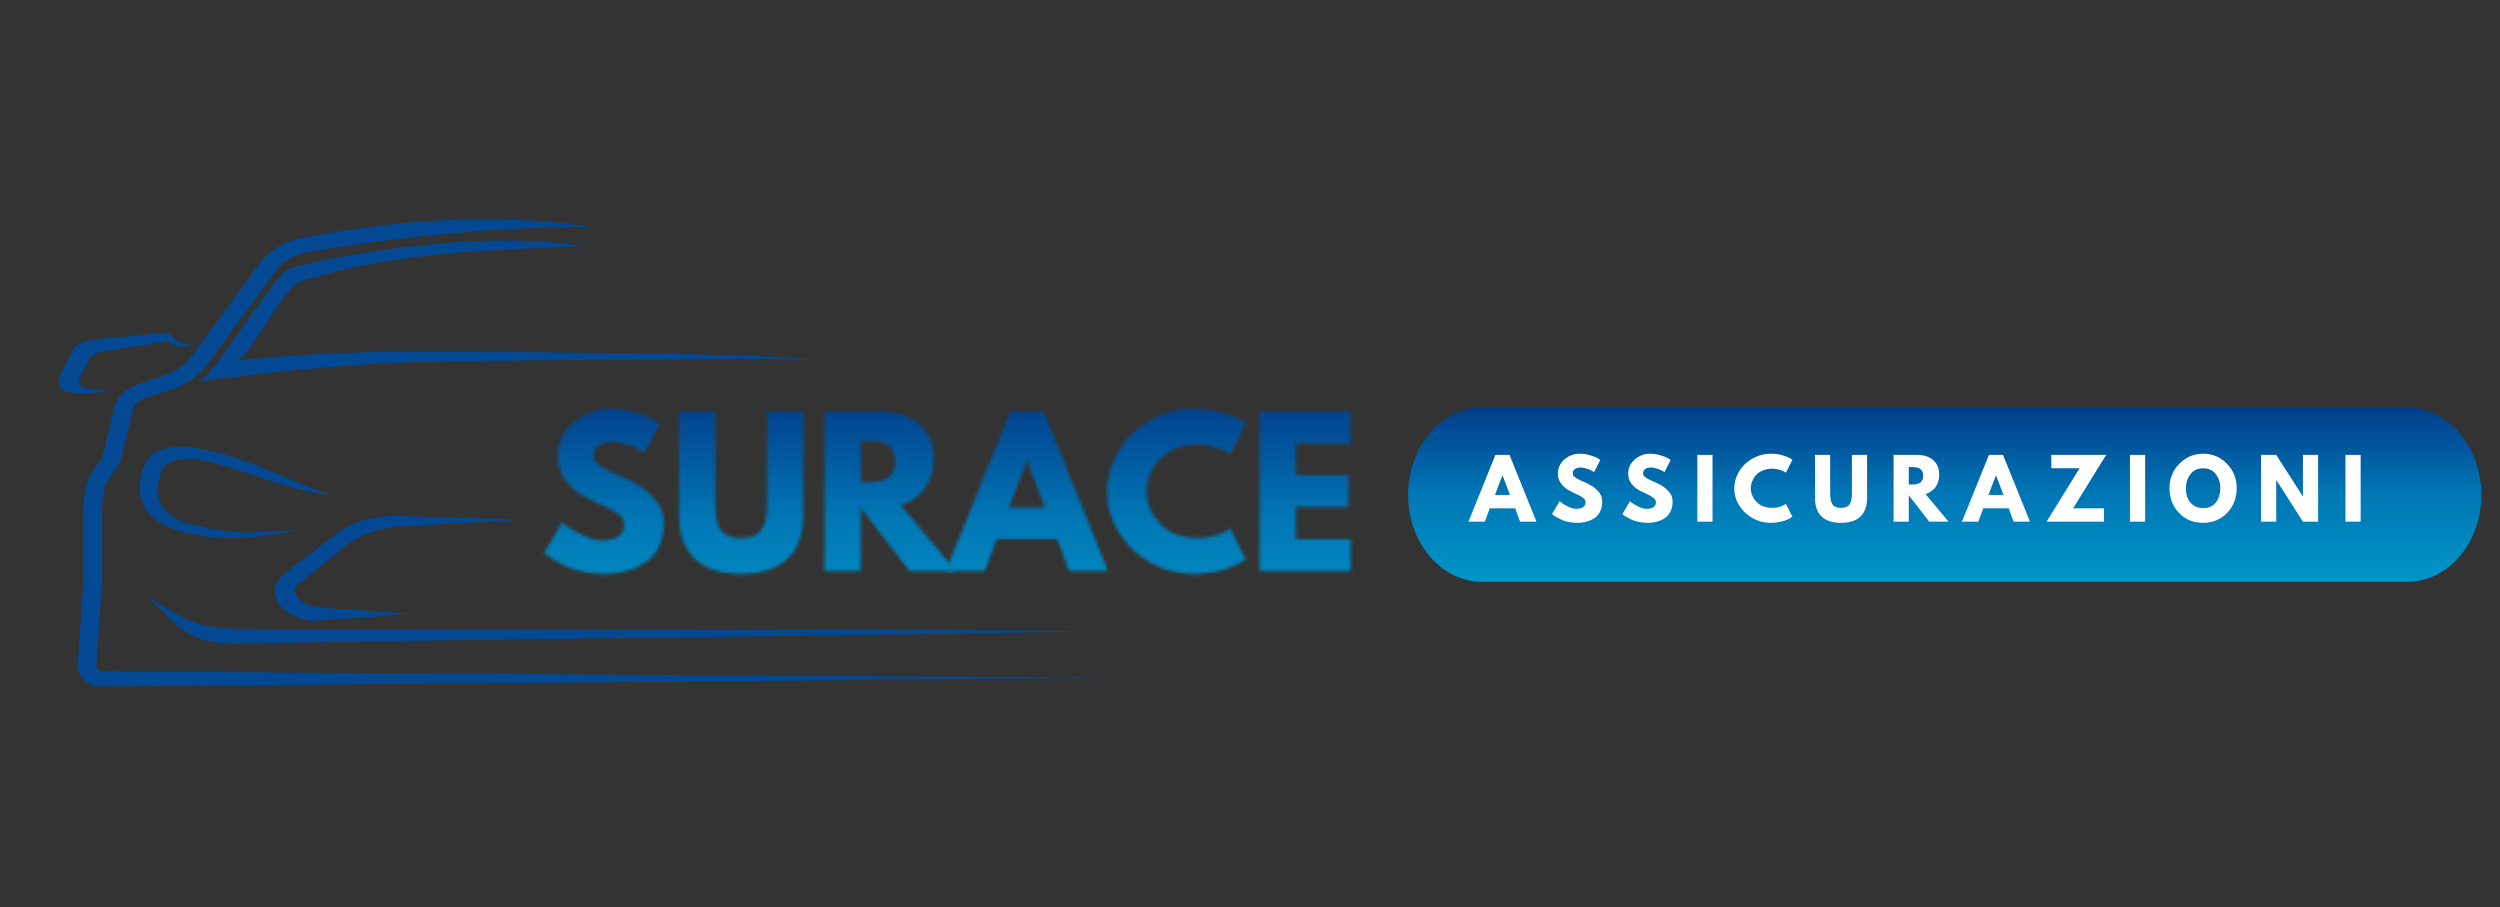
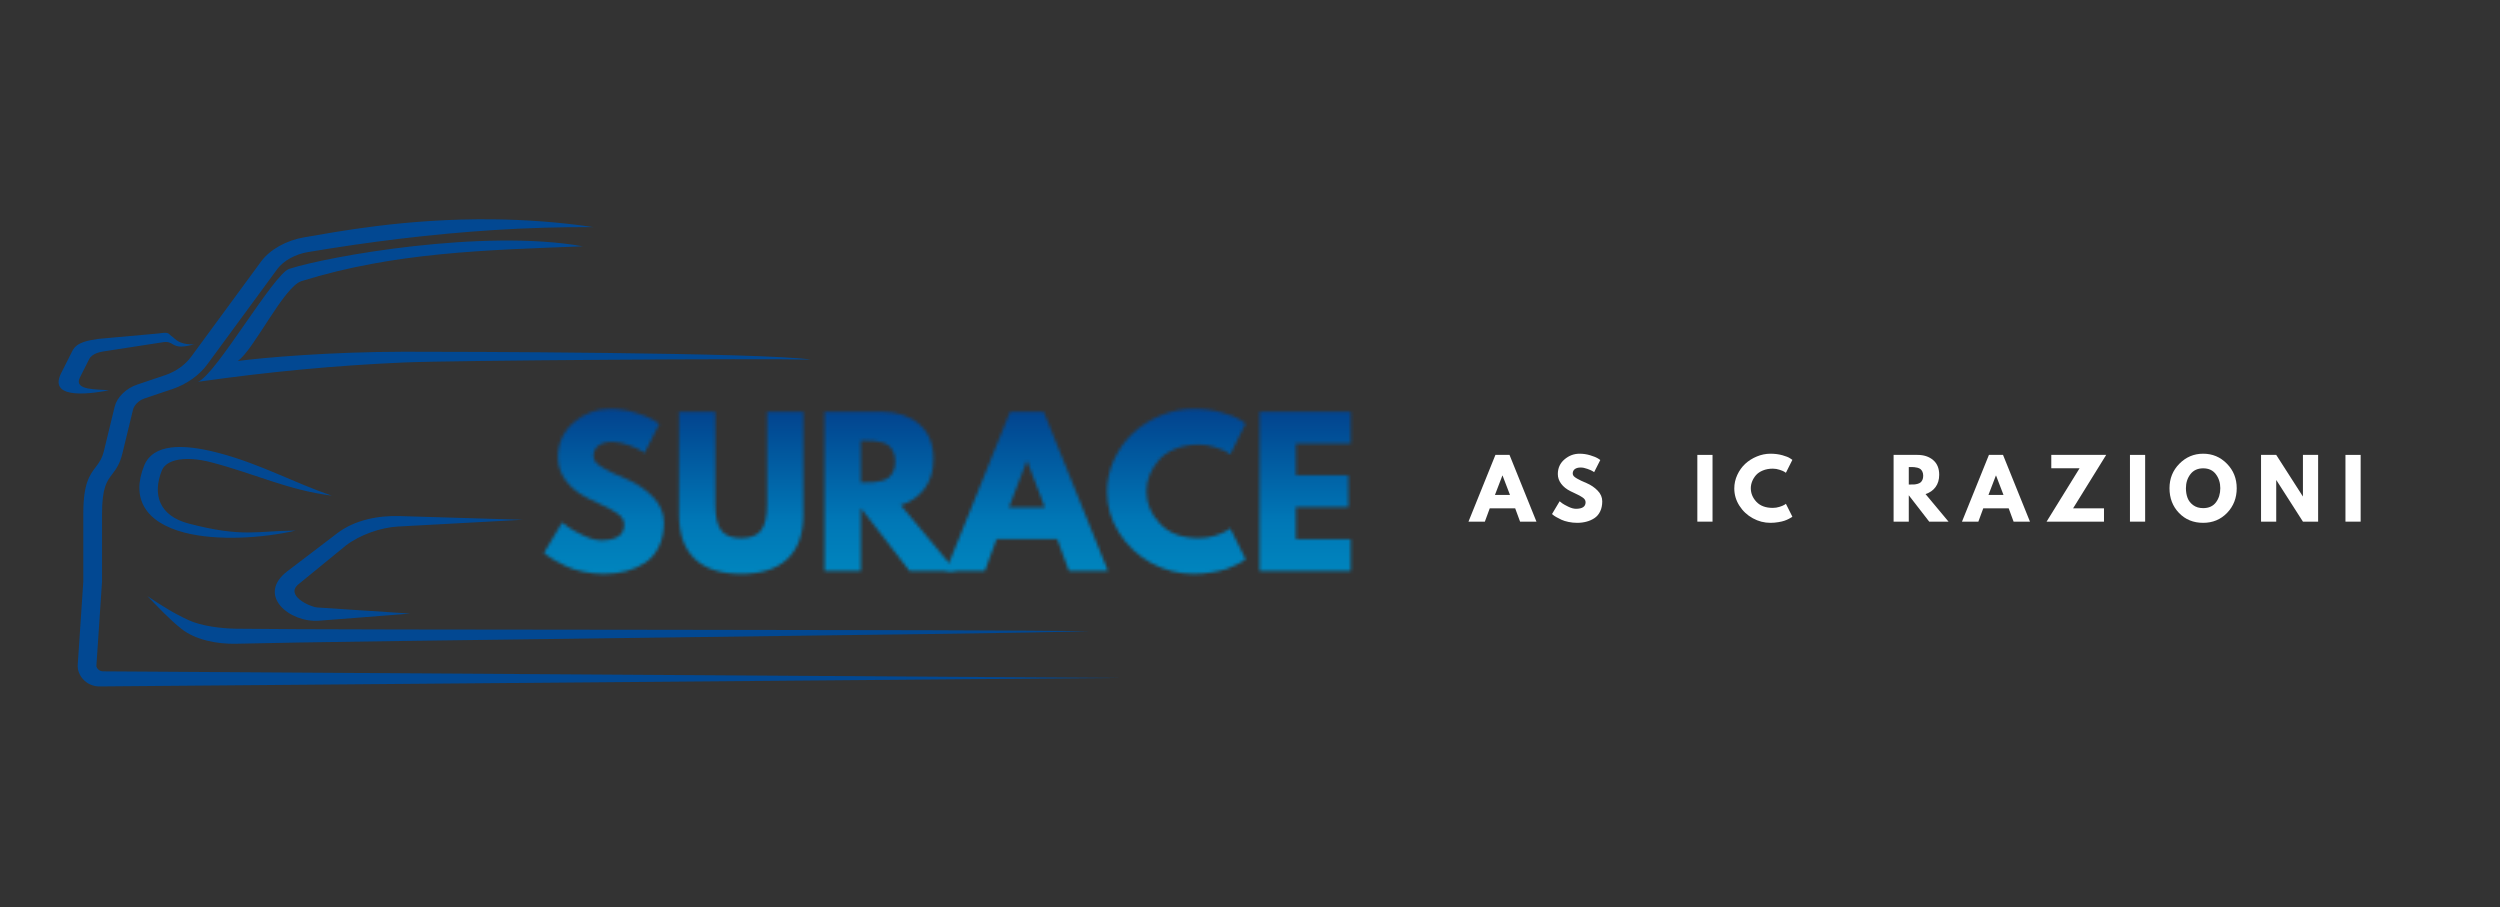
<svg xmlns="http://www.w3.org/2000/svg" width="1094" zoomAndPan="magnify" viewBox="0 0 820.5 297.75" height="397" preserveAspectRatio="xMidYMid meet" version="1.0">
  <rect x="0" y="0" width="820.5" height="297.75" fill="#333333" stroke="none" />
  <defs>
    <filter x="0%" y="0%" width="100%" height="100%" id="9531359f77">
      <feColorMatrix values="0 0 0 0 1 0 0 0 0 1 0 0 0 0 1 0 0 0 1 0" color-interpolation-filters="sRGB" />
    </filter>
    <g />
    <clipPath id="e89b1276ac">
      <path d="M 49 0 L 613 0 L 613 297.5 L 49 297.5 Z M 49 0 " clip-rule="nonzero" />
    </clipPath>
    <clipPath id="d15d048fe4">
      <path d="M 0.926 0.336 L 563.18 0.336 L 563.18 297.5 L 0.926 297.5 Z M 0.926 0.336 " clip-rule="nonzero" />
    </clipPath>
    <clipPath id="d7ae58ea7e">
      <path d="M 0.926 0.336 L 563.18 0.336 L 563.18 297.5 L 0.926 297.5 Z M 0.926 0.336 " clip-rule="nonzero" />
    </clipPath>
    <clipPath id="7a0c693231">
      <path d="M 0.93 4.539 L 557.922 4.539 L 557.922 297.5 L 0.93 297.5 Z M 0.93 4.539 " clip-rule="nonzero" />
    </clipPath>
    <linearGradient x1="144.57" gradientTransform="matrix(1.05, 0, 0, 1.05, 127.603, 127.01)" y1="-116.623" x2="144.57" gradientUnits="userSpaceOnUse" y2="162.351" id="13f3c4c96d">
      <stop stop-opacity="1" stop-color="rgb(0.78%, 24.309%, 54.12%)" offset="0" />
      <stop stop-opacity="1" stop-color="rgb(0.78%, 24.309%, 54.12%)" offset="0.25" />
      <stop stop-opacity="1" stop-color="rgb(0.78%, 24.309%, 54.12%)" offset="0.375" />
      <stop stop-opacity="1" stop-color="rgb(0.78%, 24.309%, 54.12%)" offset="0.406" />
      <stop stop-opacity="1" stop-color="rgb(0.78%, 24.309%, 54.12%)" offset="0.422" />
      <stop stop-opacity="1" stop-color="rgb(0.78%, 24.309%, 54.12%)" offset="0.43" />
      <stop stop-opacity="1" stop-color="rgb(0.764%, 24.734%, 54.448%)" offset="0.434" />
      <stop stop-opacity="1" stop-color="rgb(0.749%, 25.16%, 54.776%)" offset="0.438" />
      <stop stop-opacity="1" stop-color="rgb(0.726%, 25.81%, 55.276%)" offset="0.441" />
      <stop stop-opacity="1" stop-color="rgb(0.705%, 26.46%, 55.779%)" offset="0.445" />
      <stop stop-opacity="1" stop-color="rgb(0.682%, 27.11%, 56.279%)" offset="0.449" />
      <stop stop-opacity="1" stop-color="rgb(0.659%, 27.76%, 56.781%)" offset="0.453" />
      <stop stop-opacity="1" stop-color="rgb(0.636%, 28.409%, 57.281%)" offset="0.457" />
      <stop stop-opacity="1" stop-color="rgb(0.613%, 29.059%, 57.784%)" offset="0.461" />
      <stop stop-opacity="1" stop-color="rgb(0.591%, 29.709%, 58.284%)" offset="0.465" />
      <stop stop-opacity="1" stop-color="rgb(0.568%, 30.359%, 58.786%)" offset="0.469" />
      <stop stop-opacity="1" stop-color="rgb(0.545%, 31.009%, 59.286%)" offset="0.473" />
      <stop stop-opacity="1" stop-color="rgb(0.523%, 31.659%, 59.789%)" offset="0.477" />
      <stop stop-opacity="1" stop-color="rgb(0.5%, 32.307%, 60.289%)" offset="0.48" />
      <stop stop-opacity="1" stop-color="rgb(0.478%, 32.957%, 60.791%)" offset="0.484" />
      <stop stop-opacity="1" stop-color="rgb(0.455%, 33.607%, 61.292%)" offset="0.488" />
      <stop stop-opacity="1" stop-color="rgb(0.432%, 34.258%, 61.794%)" offset="0.492" />
      <stop stop-opacity="1" stop-color="rgb(0.409%, 34.908%, 62.294%)" offset="0.496" />
      <stop stop-opacity="1" stop-color="rgb(0.388%, 35.558%, 62.796%)" offset="0.5" />
      <stop stop-opacity="1" stop-color="rgb(0.365%, 36.208%, 63.298%)" offset="0.504" />
      <stop stop-opacity="1" stop-color="rgb(0.342%, 36.858%, 63.8%)" offset="0.508" />
      <stop stop-opacity="1" stop-color="rgb(0.319%, 37.506%, 64.301%)" offset="0.512" />
      <stop stop-opacity="1" stop-color="rgb(0.296%, 38.156%, 64.803%)" offset="0.516" />
      <stop stop-opacity="1" stop-color="rgb(0.273%, 38.806%, 65.303%)" offset="0.52" />
      <stop stop-opacity="1" stop-color="rgb(0.25%, 39.456%, 65.805%)" offset="0.523" />
      <stop stop-opacity="1" stop-color="rgb(0.227%, 40.106%, 66.306%)" offset="0.527" />
      <stop stop-opacity="1" stop-color="rgb(0.206%, 40.756%, 66.808%)" offset="0.531" />
      <stop stop-opacity="1" stop-color="rgb(0.183%, 41.405%, 67.308%)" offset="0.535" />
      <stop stop-opacity="1" stop-color="rgb(0.16%, 42.055%, 67.81%)" offset="0.539" />
      <stop stop-opacity="1" stop-color="rgb(0.137%, 42.705%, 68.311%)" offset="0.543" />
      <stop stop-opacity="1" stop-color="rgb(0.114%, 43.355%, 68.813%)" offset="0.547" />
      <stop stop-opacity="1" stop-color="rgb(0.092%, 44.005%, 69.313%)" offset="0.551" />
      <stop stop-opacity="1" stop-color="rgb(0.07%, 44.655%, 69.815%)" offset="0.555" />
      <stop stop-opacity="1" stop-color="rgb(0.047%, 45.303%, 70.316%)" offset="0.559" />
      <stop stop-opacity="1" stop-color="rgb(0.024%, 45.953%, 70.818%)" offset="0.562" />
      <stop stop-opacity="1" stop-color="rgb(0.012%, 46.469%, 71.181%)" offset="0.566" />
      <stop stop-opacity="1" stop-color="rgb(0%, 46.986%, 71.544%)" offset="0.57" />
      <stop stop-opacity="1" stop-color="rgb(0%, 47.339%, 71.738%)" offset="0.574" />
      <stop stop-opacity="1" stop-color="rgb(0%, 47.693%, 71.931%)" offset="0.578" />
      <stop stop-opacity="1" stop-color="rgb(0%, 48.045%, 72.125%)" offset="0.582" />
      <stop stop-opacity="1" stop-color="rgb(0%, 48.399%, 72.319%)" offset="0.586" />
      <stop stop-opacity="1" stop-color="rgb(0%, 48.752%, 72.513%)" offset="0.59" />
      <stop stop-opacity="1" stop-color="rgb(0%, 49.106%, 72.707%)" offset="0.594" />
      <stop stop-opacity="1" stop-color="rgb(0%, 49.458%, 72.9%)" offset="0.598" />
      <stop stop-opacity="1" stop-color="rgb(0%, 49.811%, 73.094%)" offset="0.602" />
      <stop stop-opacity="1" stop-color="rgb(0%, 50.163%, 73.288%)" offset="0.605" />
      <stop stop-opacity="1" stop-color="rgb(0%, 50.517%, 73.482%)" offset="0.609" />
      <stop stop-opacity="1" stop-color="rgb(0%, 50.87%, 73.676%)" offset="0.613" />
      <stop stop-opacity="1" stop-color="rgb(0%, 51.224%, 73.869%)" offset="0.617" />
      <stop stop-opacity="1" stop-color="rgb(0%, 51.576%, 74.063%)" offset="0.621" />
      <stop stop-opacity="1" stop-color="rgb(0%, 51.93%, 74.257%)" offset="0.625" />
      <stop stop-opacity="1" stop-color="rgb(0%, 52.283%, 74.451%)" offset="0.629" />
      <stop stop-opacity="1" stop-color="rgb(0%, 52.635%, 74.644%)" offset="0.633" />
      <stop stop-opacity="1" stop-color="rgb(0%, 52.988%, 74.838%)" offset="0.637" />
      <stop stop-opacity="1" stop-color="rgb(0%, 53.342%, 75.032%)" offset="0.641" />
      <stop stop-opacity="1" stop-color="rgb(0%, 53.694%, 75.226%)" offset="0.645" />
      <stop stop-opacity="1" stop-color="rgb(0%, 54.048%, 75.42%)" offset="0.648" />
      <stop stop-opacity="1" stop-color="rgb(0%, 54.401%, 75.613%)" offset="0.652" />
      <stop stop-opacity="1" stop-color="rgb(0%, 54.755%, 75.807%)" offset="0.656" />
      <stop stop-opacity="1" stop-color="rgb(0%, 55.107%, 76.001%)" offset="0.66" />
      <stop stop-opacity="1" stop-color="rgb(0%, 55.461%, 76.195%)" offset="0.664" />
      <stop stop-opacity="1" stop-color="rgb(0%, 55.814%, 76.389%)" offset="0.668" />
      <stop stop-opacity="1" stop-color="rgb(0%, 56.166%, 76.582%)" offset="0.672" />
      <stop stop-opacity="1" stop-color="rgb(0%, 56.519%, 76.776%)" offset="0.676" />
      <stop stop-opacity="1" stop-color="rgb(0%, 56.873%, 76.971%)" offset="0.68" />
      <stop stop-opacity="1" stop-color="rgb(0%, 57.225%, 77.165%)" offset="0.684" />
      <stop stop-opacity="1" stop-color="rgb(0%, 57.579%, 77.359%)" offset="0.688" />
      <stop stop-opacity="1" stop-color="rgb(0%, 57.932%, 77.553%)" offset="0.691" />
      <stop stop-opacity="1" stop-color="rgb(0%, 58.286%, 77.747%)" offset="0.695" />
      <stop stop-opacity="1" stop-color="rgb(0%, 58.553%, 77.893%)" offset="0.699" />
      <stop stop-opacity="1" stop-color="rgb(0%, 58.82%, 78.04%)" offset="0.703" />
      <stop stop-opacity="1" stop-color="rgb(0%, 58.82%, 78.04%)" offset="0.719" />
      <stop stop-opacity="1" stop-color="rgb(0%, 58.82%, 78.04%)" offset="0.75" />
      <stop stop-opacity="1" stop-color="rgb(0%, 58.82%, 78.04%)" offset="1" />
    </linearGradient>
    <clipPath id="3db10a9513">
      <rect x="0" width="564" y="0" height="298" />
    </clipPath>
    <clipPath id="cb14ef241f">
      <path d="M 0.926 0.336 L 563.18 0.336 L 563.18 297.5 L 0.926 297.5 Z M 0.926 0.336 " clip-rule="nonzero" />
    </clipPath>
    <clipPath id="2554a7331d">
      <rect x="0" width="564" y="0" height="298" />
    </clipPath>
    <clipPath id="47f78e5294">
      <rect x="0" width="564" y="0" height="298" />
    </clipPath>
    <mask id="3be6622ec7">
      <g filter="url(#9531359f77)">
        <g transform="matrix(1, 0, 0, 1, -0, 0)">
          <g clip-path="url(#47f78e5294)">
            <g clip-path="url(#cb14ef241f)">
              <g transform="matrix(1, 0, 0, 1, -0, 0)">
                <g clip-path="url(#2554a7331d)">
                  <g fill="#000000" fill-opacity="1">
                    <g transform="translate(128.089, 187.406)">
                      <g>
                        <path d="M 23.062 -53.234 C 25.895 -53.234 28.66 -52.82 31.359 -52 C 34.066 -51.176 36.078 -50.363 37.391 -49.562 L 39.297 -48.297 L 34.469 -38.781 C 34.094 -39.039 33.566 -39.367 32.891 -39.766 C 32.211 -40.172 30.941 -40.707 29.078 -41.375 C 27.223 -42.051 25.492 -42.391 23.891 -42.391 C 21.898 -42.391 20.367 -41.969 19.297 -41.125 C 18.223 -40.281 17.688 -39.141 17.688 -37.703 C 17.688 -36.984 17.938 -36.316 18.438 -35.703 C 18.945 -35.098 19.812 -34.445 21.031 -33.75 C 22.258 -33.051 23.336 -32.488 24.266 -32.062 C 25.203 -31.645 26.641 -31.016 28.578 -30.172 C 31.961 -28.734 34.848 -26.773 37.234 -24.297 C 39.617 -21.828 40.812 -19.031 40.812 -15.906 C 40.812 -12.906 40.27 -10.285 39.188 -8.047 C 38.113 -5.805 36.633 -4.051 34.75 -2.781 C 32.875 -1.52 30.797 -0.582 28.516 0.031 C 26.234 0.645 23.766 0.953 21.109 0.953 C 18.828 0.953 16.586 0.719 14.391 0.25 C 12.191 -0.207 10.352 -0.785 8.875 -1.484 C 7.395 -2.18 6.062 -2.867 4.875 -3.547 C 3.695 -4.223 2.832 -4.797 2.281 -5.266 L 1.453 -5.953 L 7.422 -15.969 C 7.922 -15.551 8.613 -15.016 9.5 -14.359 C 10.395 -13.703 11.973 -12.82 14.234 -11.719 C 16.492 -10.625 18.488 -10.078 20.219 -10.078 C 25.25 -10.078 27.766 -11.785 27.766 -15.203 C 27.766 -15.922 27.582 -16.586 27.219 -17.203 C 26.863 -17.816 26.227 -18.43 25.312 -19.047 C 24.406 -19.66 23.602 -20.145 22.906 -20.5 C 22.207 -20.863 21.066 -21.414 19.484 -22.156 C 17.898 -22.895 16.727 -23.453 15.969 -23.828 C 12.801 -25.391 10.348 -27.344 8.609 -29.688 C 6.879 -32.031 6.016 -34.555 6.016 -37.266 C 6.016 -41.953 7.75 -45.785 11.219 -48.766 C 14.688 -51.742 18.633 -53.234 23.062 -53.234 Z M 23.062 -53.234 " />
                      </g>
                    </g>
                  </g>
                  <g fill="#000000" fill-opacity="1">
                    <g transform="translate(170.673, 187.406)">
                      <g>
                        <path d="M 43.984 -52.281 L 43.984 -18.562 C 43.984 -12.145 42.25 -7.285 38.781 -3.984 C 35.32 -0.691 30.254 0.953 23.578 0.953 C 16.898 0.953 11.828 -0.691 8.359 -3.984 C 4.898 -7.285 3.172 -12.145 3.172 -18.562 L 3.172 -52.281 L 15.078 -52.281 L 15.078 -22.047 C 15.078 -17.828 15.742 -14.895 17.078 -13.25 C 18.41 -11.602 20.578 -10.781 23.578 -10.781 C 26.578 -10.781 28.738 -11.602 30.062 -13.25 C 31.395 -14.895 32.062 -17.828 32.062 -22.047 L 32.062 -52.281 Z M 43.984 -52.281 " />
                      </g>
                    </g>
                  </g>
                  <g fill="#000000" fill-opacity="1">
                    <g transform="translate(217.819, 187.406)">
                      <g>
                        <path d="M 3.797 -52.281 L 22.5 -52.281 C 27.531 -52.281 31.629 -50.938 34.797 -48.25 C 37.961 -45.57 39.547 -41.738 39.547 -36.75 C 39.547 -32.906 38.582 -29.68 36.656 -27.078 C 34.738 -24.484 32.129 -22.66 28.828 -21.609 L 46.828 0 L 31.688 0 L 15.719 -20.656 L 15.719 0 L 3.797 0 Z M 15.719 -29.094 L 17.109 -29.094 C 18.211 -29.094 19.145 -29.113 19.906 -29.156 C 20.664 -29.195 21.531 -29.344 22.5 -29.594 C 23.469 -29.844 24.25 -30.203 24.844 -30.672 C 25.438 -31.141 25.941 -31.816 26.359 -32.703 C 26.785 -33.586 27 -34.66 27 -35.922 C 27 -37.191 26.785 -38.27 26.359 -39.156 C 25.941 -40.051 25.438 -40.727 24.844 -41.188 C 24.25 -41.656 23.469 -42.016 22.5 -42.266 C 21.531 -42.523 20.664 -42.676 19.906 -42.719 C 19.145 -42.758 18.211 -42.781 17.109 -42.781 L 15.719 -42.781 Z M 15.719 -29.094 " />
                      </g>
                    </g>
                  </g>
                  <g fill="#000000" fill-opacity="1">
                    <g transform="translate(263.191, 187.406)">
                      <g>
                        <path d="M 30.359 -52.281 L 51.453 0 L 38.656 0 L 34.797 -10.453 L 14.891 -10.453 L 11.031 0 L -1.781 0 L 19.328 -52.281 Z M 30.734 -20.906 L 24.906 -36.125 L 24.781 -36.125 L 18.953 -20.906 Z M 30.734 -20.906 " />
                      </g>
                    </g>
                  </g>
                  <g fill="#000000" fill-opacity="1">
                    <g transform="translate(312.872, 187.406)">
                      <g>
                        <path d="M 31.625 -10.781 C 33.438 -10.781 35.195 -11.051 36.906 -11.594 C 38.625 -12.145 39.883 -12.676 40.688 -13.188 L 41.891 -14 L 46.953 -3.859 C 46.785 -3.734 46.551 -3.566 46.25 -3.359 C 45.957 -3.148 45.273 -2.758 44.203 -2.188 C 43.129 -1.613 41.977 -1.113 40.75 -0.688 C 39.52 -0.27 37.91 0.102 35.922 0.438 C 33.941 0.781 31.895 0.953 29.781 0.953 C 24.926 0.953 20.32 -0.238 15.969 -2.625 C 11.613 -5.008 8.102 -8.297 5.438 -12.484 C 2.781 -16.672 1.453 -21.191 1.453 -26.047 C 1.453 -29.723 2.234 -33.25 3.797 -36.625 C 5.359 -40.008 7.438 -42.906 10.031 -45.312 C 12.633 -47.719 15.672 -49.641 19.141 -51.078 C 22.609 -52.516 26.156 -53.234 29.781 -53.234 C 33.164 -53.234 36.281 -52.832 39.125 -52.031 C 41.977 -51.227 44 -50.426 45.188 -49.625 L 46.953 -48.422 L 41.891 -38.281 C 41.598 -38.531 41.156 -38.832 40.562 -39.188 C 39.969 -39.551 38.781 -40.031 37 -40.625 C 35.227 -41.219 33.438 -41.516 31.625 -41.516 C 28.75 -41.516 26.172 -41.047 23.891 -40.109 C 21.609 -39.18 19.801 -37.957 18.469 -36.438 C 17.145 -34.914 16.133 -33.281 15.438 -31.531 C 14.738 -29.781 14.391 -27.992 14.391 -26.172 C 14.391 -22.203 15.879 -18.645 18.859 -15.5 C 21.836 -12.352 26.094 -10.781 31.625 -10.781 Z M 31.625 -10.781 " />
                      </g>
                    </g>
                  </g>
                  <g fill="#000000" fill-opacity="1">
                    <g transform="translate(360.589, 187.406)">
                      <g>
                        <path d="M 33.719 -52.281 L 33.719 -41.828 L 15.719 -41.828 L 15.719 -31.438 L 32.953 -31.438 L 32.953 -20.984 L 15.719 -20.984 L 15.719 -10.453 L 33.719 -10.453 L 33.719 0 L 3.797 0 L 3.797 -52.281 Z M 33.719 -52.281 " />
                      </g>
                    </g>
                  </g>
                  <g fill="#000000" fill-opacity="1">
                    <g transform="translate(397.345, 187.406)">
                      <g />
                    </g>
                  </g>
                  <g fill="#000000" fill-opacity="1">
                    <g transform="translate(414.645, 187.406)">
                      <g />
                    </g>
                  </g>
                </g>
              </g>
            </g>
          </g>
        </g>
      </g>
    </mask>
    <clipPath id="eedfc4a09d">
      <path d="M 0.93 4.539 L 557.922 4.539 L 557.922 297.5 L 0.93 297.5 Z M 0.93 4.539 " clip-rule="nonzero" />
    </clipPath>
    <clipPath id="2932588fa7">
      <rect x="0" width="564" y="0" height="298" />
    </clipPath>
    <clipPath id="9f5df67fc6">
      <rect x="0" width="564" y="0" height="298" />
    </clipPath>
    <clipPath id="e7c1ff5e5d">
      <rect x="0" width="564" y="0" height="298" />
    </clipPath>
    <clipPath id="27572d6b79">
      <path d="M 462.125 133.84 L 814.406 133.84 L 814.406 190.953 L 462.125 190.953 Z M 462.125 133.84 " clip-rule="nonzero" />
    </clipPath>
    <clipPath id="33a3bbc0a5">
-       <path d="M 790.07 133.84 C 803.492 133.84 814.375 146.625 814.375 162.398 C 814.375 178.168 803.492 190.953 790.07 190.953 L 486.43 190.953 C 473.008 190.953 462.125 178.168 462.125 162.398 C 462.125 146.625 473.008 133.84 486.43 133.84 Z M 790.07 133.84 " clip-rule="nonzero" />
-     </clipPath>
+       </clipPath>
    <clipPath id="7ea180d1a1">
      <path d="M 0.125 0.84 L 352.375 0.84 L 352.375 57.953 L 0.125 57.953 Z M 0.125 0.84 " clip-rule="nonzero" />
    </clipPath>
    <clipPath id="9dfacfaab9">
      <path d="M 328.07 0.84 C 341.492 0.84 352.375 13.625 352.375 29.398 C 352.375 45.168 341.492 57.953 328.07 57.953 L 24.43 57.953 C 11.008 57.953 0.125 45.168 0.125 29.398 C 0.125 13.625 11.008 0.84 24.43 0.84 Z M 328.07 0.84 " clip-rule="nonzero" />
    </clipPath>
    <linearGradient x1="789.432" gradientTransform="matrix(0.223, 0, 0, 0.223, 0.123, 0.84)" y1="0" x2="789.432" gradientUnits="userSpaceOnUse" y2="256" id="77fe0a2a52">
      <stop stop-opacity="1" stop-color="rgb(0.78%, 24.309%, 54.12%)" offset="0" />
      <stop stop-opacity="1" stop-color="rgb(0.774%, 24.483%, 54.254%)" offset="0.008" />
      <stop stop-opacity="1" stop-color="rgb(0.761%, 24.832%, 54.523%)" offset="0.016" />
      <stop stop-opacity="1" stop-color="rgb(0.749%, 25.182%, 54.793%)" offset="0.023" />
      <stop stop-opacity="1" stop-color="rgb(0.737%, 25.531%, 55.063%)" offset="0.031" />
      <stop stop-opacity="1" stop-color="rgb(0.725%, 25.88%, 55.331%)" offset="0.039" />
      <stop stop-opacity="1" stop-color="rgb(0.713%, 26.23%, 55.602%)" offset="0.047" />
      <stop stop-opacity="1" stop-color="rgb(0.7%, 26.579%, 55.87%)" offset="0.055" />
      <stop stop-opacity="1" stop-color="rgb(0.688%, 26.929%, 56.14%)" offset="0.062" />
      <stop stop-opacity="1" stop-color="rgb(0.676%, 27.278%, 56.41%)" offset="0.07" />
      <stop stop-opacity="1" stop-color="rgb(0.664%, 27.628%, 56.679%)" offset="0.078" />
      <stop stop-opacity="1" stop-color="rgb(0.652%, 27.977%, 56.949%)" offset="0.086" />
      <stop stop-opacity="1" stop-color="rgb(0.639%, 28.326%, 57.219%)" offset="0.094" />
      <stop stop-opacity="1" stop-color="rgb(0.627%, 28.676%, 57.487%)" offset="0.102" />
      <stop stop-opacity="1" stop-color="rgb(0.615%, 29.025%, 57.758%)" offset="0.109" />
      <stop stop-opacity="1" stop-color="rgb(0.603%, 29.375%, 58.028%)" offset="0.117" />
      <stop stop-opacity="1" stop-color="rgb(0.591%, 29.724%, 58.296%)" offset="0.125" />
      <stop stop-opacity="1" stop-color="rgb(0.578%, 30.074%, 58.566%)" offset="0.133" />
      <stop stop-opacity="1" stop-color="rgb(0.566%, 30.423%, 58.835%)" offset="0.141" />
      <stop stop-opacity="1" stop-color="rgb(0.554%, 30.772%, 59.105%)" offset="0.148" />
      <stop stop-opacity="1" stop-color="rgb(0.542%, 31.122%, 59.375%)" offset="0.156" />
      <stop stop-opacity="1" stop-color="rgb(0.529%, 31.471%, 59.644%)" offset="0.164" />
      <stop stop-opacity="1" stop-color="rgb(0.517%, 31.821%, 59.914%)" offset="0.172" />
      <stop stop-opacity="1" stop-color="rgb(0.505%, 32.17%, 60.184%)" offset="0.18" />
      <stop stop-opacity="1" stop-color="rgb(0.493%, 32.52%, 60.452%)" offset="0.188" />
      <stop stop-opacity="1" stop-color="rgb(0.481%, 32.867%, 60.722%)" offset="0.195" />
      <stop stop-opacity="1" stop-color="rgb(0.468%, 33.217%, 60.992%)" offset="0.203" />
      <stop stop-opacity="1" stop-color="rgb(0.456%, 33.566%, 61.261%)" offset="0.211" />
      <stop stop-opacity="1" stop-color="rgb(0.444%, 33.916%, 61.531%)" offset="0.219" />
      <stop stop-opacity="1" stop-color="rgb(0.432%, 34.265%, 61.801%)" offset="0.227" />
      <stop stop-opacity="1" stop-color="rgb(0.42%, 34.615%, 62.07%)" offset="0.234" />
      <stop stop-opacity="1" stop-color="rgb(0.407%, 34.964%, 62.34%)" offset="0.242" />
      <stop stop-opacity="1" stop-color="rgb(0.395%, 35.313%, 62.608%)" offset="0.25" />
      <stop stop-opacity="1" stop-color="rgb(0.383%, 35.663%, 62.878%)" offset="0.258" />
      <stop stop-opacity="1" stop-color="rgb(0.371%, 36.012%, 63.148%)" offset="0.266" />
      <stop stop-opacity="1" stop-color="rgb(0.359%, 36.362%, 63.417%)" offset="0.273" />
      <stop stop-opacity="1" stop-color="rgb(0.346%, 36.711%, 63.687%)" offset="0.281" />
      <stop stop-opacity="1" stop-color="rgb(0.334%, 37.061%, 63.957%)" offset="0.289" />
      <stop stop-opacity="1" stop-color="rgb(0.322%, 37.41%, 64.226%)" offset="0.297" />
      <stop stop-opacity="1" stop-color="rgb(0.31%, 37.759%, 64.496%)" offset="0.305" />
      <stop stop-opacity="1" stop-color="rgb(0.298%, 38.109%, 64.766%)" offset="0.312" />
      <stop stop-opacity="1" stop-color="rgb(0.285%, 38.458%, 65.034%)" offset="0.32" />
      <stop stop-opacity="1" stop-color="rgb(0.273%, 38.808%, 65.305%)" offset="0.328" />
      <stop stop-opacity="1" stop-color="rgb(0.261%, 39.157%, 65.573%)" offset="0.336" />
      <stop stop-opacity="1" stop-color="rgb(0.249%, 39.507%, 65.843%)" offset="0.344" />
      <stop stop-opacity="1" stop-color="rgb(0.237%, 39.856%, 66.113%)" offset="0.352" />
      <stop stop-opacity="1" stop-color="rgb(0.224%, 40.205%, 66.382%)" offset="0.359" />
      <stop stop-opacity="1" stop-color="rgb(0.212%, 40.555%, 66.652%)" offset="0.367" />
      <stop stop-opacity="1" stop-color="rgb(0.2%, 40.904%, 66.922%)" offset="0.375" />
      <stop stop-opacity="1" stop-color="rgb(0.188%, 41.254%, 67.191%)" offset="0.383" />
      <stop stop-opacity="1" stop-color="rgb(0.175%, 41.603%, 67.461%)" offset="0.391" />
      <stop stop-opacity="1" stop-color="rgb(0.163%, 41.953%, 67.731%)" offset="0.398" />
      <stop stop-opacity="1" stop-color="rgb(0.151%, 42.302%, 67.999%)" offset="0.406" />
      <stop stop-opacity="1" stop-color="rgb(0.139%, 42.651%, 68.269%)" offset="0.414" />
      <stop stop-opacity="1" stop-color="rgb(0.127%, 43.001%, 68.539%)" offset="0.422" />
      <stop stop-opacity="1" stop-color="rgb(0.114%, 43.349%, 68.808%)" offset="0.43" />
      <stop stop-opacity="1" stop-color="rgb(0.102%, 43.698%, 69.078%)" offset="0.438" />
      <stop stop-opacity="1" stop-color="rgb(0.09%, 44.048%, 69.347%)" offset="0.445" />
      <stop stop-opacity="1" stop-color="rgb(0.078%, 44.397%, 69.617%)" offset="0.453" />
      <stop stop-opacity="1" stop-color="rgb(0.066%, 44.746%, 69.887%)" offset="0.461" />
      <stop stop-opacity="1" stop-color="rgb(0.053%, 45.096%, 70.155%)" offset="0.469" />
      <stop stop-opacity="1" stop-color="rgb(0.041%, 45.445%, 70.425%)" offset="0.477" />
      <stop stop-opacity="1" stop-color="rgb(0.029%, 45.795%, 70.695%)" offset="0.484" />
      <stop stop-opacity="1" stop-color="rgb(0.017%, 46.144%, 70.964%)" offset="0.492" />
      <stop stop-opacity="1" stop-color="rgb(0.005%, 46.494%, 71.234%)" offset="0.5" />
      <stop stop-opacity="1" stop-color="rgb(0%, 46.858%, 71.474%)" offset="0.516" />
      <stop stop-opacity="1" stop-color="rgb(0%, 47.238%, 71.681%)" offset="0.531" />
      <stop stop-opacity="1" stop-color="rgb(0%, 47.618%, 71.89%)" offset="0.547" />
      <stop stop-opacity="1" stop-color="rgb(0%, 47.998%, 72.098%)" offset="0.562" />
      <stop stop-opacity="1" stop-color="rgb(0%, 48.376%, 72.307%)" offset="0.578" />
      <stop stop-opacity="1" stop-color="rgb(0%, 48.756%, 72.516%)" offset="0.594" />
      <stop stop-opacity="1" stop-color="rgb(0%, 49.136%, 72.723%)" offset="0.609" />
      <stop stop-opacity="1" stop-color="rgb(0%, 49.516%, 72.932%)" offset="0.625" />
      <stop stop-opacity="1" stop-color="rgb(0%, 49.896%, 73.14%)" offset="0.641" />
      <stop stop-opacity="1" stop-color="rgb(0%, 50.276%, 73.349%)" offset="0.656" />
      <stop stop-opacity="1" stop-color="rgb(0%, 50.655%, 73.558%)" offset="0.672" />
      <stop stop-opacity="1" stop-color="rgb(0%, 51.035%, 73.766%)" offset="0.688" />
      <stop stop-opacity="1" stop-color="rgb(0%, 51.414%, 73.975%)" offset="0.703" />
      <stop stop-opacity="1" stop-color="rgb(0%, 51.794%, 74.182%)" offset="0.719" />
      <stop stop-opacity="1" stop-color="rgb(0%, 52.174%, 74.391%)" offset="0.734" />
      <stop stop-opacity="1" stop-color="rgb(0%, 52.554%, 74.6%)" offset="0.75" />
      <stop stop-opacity="1" stop-color="rgb(0%, 52.933%, 74.808%)" offset="0.766" />
      <stop stop-opacity="1" stop-color="rgb(0%, 53.313%, 75.017%)" offset="0.781" />
      <stop stop-opacity="1" stop-color="rgb(0%, 53.693%, 75.224%)" offset="0.797" />
      <stop stop-opacity="1" stop-color="rgb(0%, 54.073%, 75.433%)" offset="0.812" />
      <stop stop-opacity="1" stop-color="rgb(0%, 54.453%, 75.642%)" offset="0.828" />
      <stop stop-opacity="1" stop-color="rgb(0%, 54.832%, 75.85%)" offset="0.844" />
      <stop stop-opacity="1" stop-color="rgb(0%, 55.211%, 76.059%)" offset="0.859" />
      <stop stop-opacity="1" stop-color="rgb(0%, 55.591%, 76.266%)" offset="0.875" />
      <stop stop-opacity="1" stop-color="rgb(0%, 55.971%, 76.476%)" offset="0.891" />
      <stop stop-opacity="1" stop-color="rgb(0%, 56.351%, 76.685%)" offset="0.906" />
      <stop stop-opacity="1" stop-color="rgb(0%, 56.731%, 76.892%)" offset="0.922" />
      <stop stop-opacity="1" stop-color="rgb(0%, 57.111%, 77.101%)" offset="0.938" />
      <stop stop-opacity="1" stop-color="rgb(0%, 57.489%, 77.309%)" offset="0.953" />
      <stop stop-opacity="1" stop-color="rgb(0%, 57.869%, 77.518%)" offset="0.969" />
      <stop stop-opacity="1" stop-color="rgb(0%, 58.249%, 77.727%)" offset="0.984" />
      <stop stop-opacity="1" stop-color="rgb(0%, 58.629%, 77.934%)" offset="1" />
    </linearGradient>
    <clipPath id="b8adbaa121">
      <rect x="0" width="353" y="0" height="58" />
    </clipPath>
    <clipPath id="874f292f42">
      <path d="M 0.609 1 L 24 1 L 24 24 L 0.609 24 Z M 0.609 1 " clip-rule="nonzero" />
    </clipPath>
    <clipPath id="163fc57d79">
      <path d="M 28 0.195 L 45 0.195 L 45 24 L 28 24 Z M 28 0.195 " clip-rule="nonzero" />
    </clipPath>
    <clipPath id="8113cd172c">
-       <path d="M 51 0.195 L 68 0.195 L 68 24 L 51 24 Z M 51 0.195 " clip-rule="nonzero" />
+       <path d="M 51 0.195 L 68 24 L 51 24 Z M 51 0.195 " clip-rule="nonzero" />
    </clipPath>
    <clipPath id="1ea4edd74a">
      <path d="M 88 0.195 L 108 0.195 L 108 24 L 88 24 Z M 88 0.195 " clip-rule="nonzero" />
    </clipPath>
    <clipPath id="3ec09a5baf">
      <path d="M 231 0.195 L 254 0.195 L 254 24 L 231 24 Z M 231 0.195 " clip-rule="nonzero" />
    </clipPath>
    <clipPath id="bb01e3b110">
      <rect x="0" width="303" y="0" height="34" />
    </clipPath>
  </defs>
  <path fill="#024892" d="M 367.793 222.492 L 32.367 225.289 C 28.051 225.105 25.293 221.457 25.508 218.227 L 27.34 190.852 L 27.34 168.578 C 27.34 158.656 29.41 155.926 31.508 153.168 C 32.496 151.867 33.488 150.555 34.125 147.934 L 37.629 133.492 C 38.379 130.395 41.359 127.469 44.973 126.246 L 54.301 123.094 C 57.781 121.918 60.816 119.707 62.73 117.098 L 85.699 85.816 C 88.621 81.836 94.145 78.852 99.738 77.91 C 109.699 76.234 132.762 71.633 161.953 71.98 C 172.238 72.105 183.285 72.844 194.793 74.543 C 183.906 74.473 173.016 74.812 162.156 75.5 C 141.594 76.801 121.133 79.355 100.988 82.746 C 97.051 83.406 93.047 85.52 90.984 88.332 L 68.016 119.609 C 65.465 123.09 61.316 126.094 56.68 127.656 L 47.336 130.805 C 45.594 131.395 44.023 132.945 43.66 134.441 L 40.156 148.879 C 39.316 152.355 38.023 154.055 36.746 155.738 C 35.109 157.895 33.488 160.027 33.488 168.578 L 33.488 190.852 L 31.637 218.48 C 31.598 219.078 32.371 220.328 33.832 220.336 Z M 63.73 113.039 C 60.129 113.938 58.402 114.031 56.777 113.031 C 55.945 112.516 55.199 112.055 53.48 112.32 L 34.195 115.297 C 33.309 115.434 30.262 115.891 29.266 117.863 L 26.238 123.863 C 23.992 128.328 32.254 127.652 35.746 128.113 C 31.797 128.828 15.336 131.855 20.09 122.43 L 23.789 115.102 C 25.25 112.203 29.18 111.707 32.281 111.223 L 52.055 109.441 C 55.98 108.836 54.938 109.539 56.797 110.691 C 58.246 112.102 59.816 113.09 63.73 113.039 Z M 134.676 201.379 L 104.75 203.715 C 95.055 204.473 83.984 195.34 94.352 187.445 L 110.688 175.004 C 116.438 170.625 124.152 169.16 131.215 169.375 L 171.527 170.59 L 130.566 172.812 C 124.965 173.117 118.129 175.523 113.543 179.012 L 98.129 191.617 C 93.285 195.305 101.684 199.215 104.184 199.375 Z M 61.914 203.539 C 66.133 205.484 72.633 206.27 77.395 206.344 C 112.051 206.863 322.926 206.48 357.574 207.199 C 322.992 208.125 112.176 210.352 77.59 211.273 C 71.266 211.445 64.086 210.004 59.539 206.383 C 55.473 203.148 52.008 199.355 48.379 195.648 C 53.305 198.918 56.82 201.191 61.914 203.539 Z M 266.137 118.027 C 249.332 117.613 148.543 118.27 132.551 118.965 C 110.176 119.934 88.109 122.016 64.98 125.309 C 70.945 122.938 89.777 89.902 94.918 88.242 C 107.852 84.062 158.754 75.02 191.273 80.84 C 159.262 82.09 129.426 82.785 98.953 92.262 C 93.121 94.074 83.113 115.191 78.004 118.477 C 86.66 117.348 108.258 115.477 132.547 115.441 C 148.676 115.422 250.633 115.672 266.137 118.027 Z M 69.262 151.711 C 61.133 149.598 54.629 150.648 53.125 154.391 C 49.98 162.23 52.164 169.293 61.965 171.844 C 79.859 176.492 84.195 174.203 97.027 174.137 C 86.32 176.613 71.336 177.605 60.527 174.797 C 47.461 171.398 43.082 163.355 47.285 152.883 C 50.238 145.527 60.066 145.621 71.461 148.582 C 85.383 152.199 96.109 158.297 108.891 162.672 C 94.414 160.836 83.594 155.438 69.262 151.711 " fill-opacity="1" fill-rule="nonzero" />
  <g clip-path="url(#e89b1276ac)">
    <g transform="matrix(1, 0, 0, 1, 49, 0)">
      <g clip-path="url(#e7c1ff5e5d)">
        <g clip-path="url(#d15d048fe4)">
          <g transform="matrix(1, 0, 0, 1, -0, 0)">
            <g clip-path="url(#9f5df67fc6)">
              <g clip-path="url(#d7ae58ea7e)">
                <g mask="url(#3be6622ec7)">
                  <g transform="matrix(1, 0, 0, 1, -0, 0)">
                    <g clip-path="url(#2932588fa7)">
                      <g clip-path="url(#eedfc4a09d)">
                        <path fill="url(#13f3c4c96d)" d="M 0.93 4.539 L 0.93 297.5 L 557.922 297.5 L 557.922 4.539 Z M 0.93 4.539 " fill-rule="nonzero" />
                      </g>
                    </g>
                  </g>
                </g>
              </g>
            </g>
          </g>
        </g>
      </g>
    </g>
  </g>
  <g clip-path="url(#27572d6b79)">
    <g clip-path="url(#33a3bbc0a5)">
      <g transform="matrix(1, 0, 0, 1, 462, 133)">
        <g clip-path="url(#b8adbaa121)">
          <g clip-path="url(#7ea180d1a1)">
            <g clip-path="url(#9dfacfaab9)">
              <path fill="url(#77fe0a2a52)" d="M 0.125 0.84 L 0.125 57.953 L 352.375 57.953 L 352.375 0.84 Z M 0.125 0.84 " fill-rule="nonzero" />
            </g>
          </g>
        </g>
      </g>
    </g>
  </g>
  <g transform="matrix(1, 0, 0, 1, 481, 148)">
    <g clip-path="url(#bb01e3b110)">
      <g clip-path="url(#874f292f42)">
        <g fill="#ffffff" fill-opacity="1">
          <g transform="translate(1.703, 23.204)">
            <g>
              <path d="M 12.719 -21.906 L 21.562 0 L 16.188 0 L 14.578 -4.375 L 6.234 -4.375 L 4.625 0 L -0.75 0 L 8.094 -21.906 Z M 12.875 -8.766 L 10.438 -15.125 L 10.375 -15.125 L 7.938 -8.766 Z M 12.875 -8.766 " />
            </g>
          </g>
        </g>
      </g>
      <g clip-path="url(#163fc57d79)">
        <g fill="#ffffff" fill-opacity="1">
          <g transform="translate(27.764, 23.204)">
            <g>
              <path d="M 9.656 -22.297 C 10.844 -22.297 12.004 -22.125 13.141 -21.781 C 14.273 -21.438 15.113 -21.098 15.656 -20.766 L 16.453 -20.234 L 14.438 -16.25 C 14.281 -16.352 14.062 -16.488 13.781 -16.656 C 13.5 -16.82 12.969 -17.047 12.188 -17.328 C 11.406 -17.617 10.68 -17.766 10.016 -17.766 C 9.18 -17.766 8.535 -17.586 8.078 -17.234 C 7.629 -16.879 7.406 -16.398 7.406 -15.797 C 7.406 -15.492 7.508 -15.211 7.719 -14.953 C 7.938 -14.703 8.301 -14.43 8.812 -14.141 C 9.32 -13.848 9.77 -13.613 10.156 -13.438 C 10.551 -13.258 11.156 -12.992 11.969 -12.641 C 13.383 -12.035 14.594 -11.211 15.594 -10.172 C 16.594 -9.141 17.094 -7.969 17.094 -6.656 C 17.094 -5.406 16.867 -4.312 16.422 -3.375 C 15.973 -2.438 15.352 -1.703 14.562 -1.172 C 13.77 -0.641 12.895 -0.25 11.938 0 C 10.988 0.258 9.957 0.391 8.844 0.391 C 7.883 0.391 6.941 0.289 6.016 0.094 C 5.098 -0.094 4.328 -0.332 3.703 -0.625 C 3.086 -0.914 2.531 -1.203 2.031 -1.484 C 1.539 -1.766 1.18 -2.004 0.953 -2.203 L 0.609 -2.5 L 3.109 -6.688 C 3.316 -6.508 3.609 -6.281 3.984 -6 C 4.359 -5.727 5.016 -5.363 5.953 -4.906 C 6.898 -4.445 7.738 -4.219 8.469 -4.219 C 10.57 -4.219 11.625 -4.938 11.625 -6.375 C 11.625 -6.676 11.547 -6.953 11.391 -7.203 C 11.242 -7.461 10.977 -7.719 10.594 -7.969 C 10.219 -8.227 9.883 -8.43 9.594 -8.578 C 9.301 -8.734 8.82 -8.969 8.156 -9.281 C 7.5 -9.594 7.008 -9.828 6.688 -9.984 C 5.363 -10.641 4.336 -11.457 3.609 -12.438 C 2.879 -13.414 2.516 -14.473 2.516 -15.609 C 2.516 -17.578 3.238 -19.18 4.688 -20.422 C 6.145 -21.672 7.801 -22.297 9.656 -22.297 Z M 9.656 -22.297 " />
            </g>
          </g>
        </g>
      </g>
      <g clip-path="url(#8113cd172c)">
        <g fill="#ffffff" fill-opacity="1">
          <g transform="translate(50.853, 23.204)">
            <g>
-               <path d="M 9.656 -22.297 C 10.844 -22.297 12.004 -22.125 13.141 -21.781 C 14.273 -21.438 15.113 -21.098 15.656 -20.766 L 16.453 -20.234 L 14.438 -16.25 C 14.281 -16.352 14.062 -16.488 13.781 -16.656 C 13.5 -16.82 12.969 -17.047 12.188 -17.328 C 11.406 -17.617 10.68 -17.766 10.016 -17.766 C 9.18 -17.766 8.535 -17.586 8.078 -17.234 C 7.629 -16.879 7.406 -16.398 7.406 -15.797 C 7.406 -15.492 7.508 -15.211 7.719 -14.953 C 7.938 -14.703 8.301 -14.43 8.812 -14.141 C 9.32 -13.848 9.77 -13.613 10.156 -13.438 C 10.551 -13.258 11.156 -12.992 11.969 -12.641 C 13.383 -12.035 14.594 -11.211 15.594 -10.172 C 16.594 -9.141 17.094 -7.969 17.094 -6.656 C 17.094 -5.406 16.867 -4.312 16.422 -3.375 C 15.973 -2.438 15.352 -1.703 14.562 -1.172 C 13.77 -0.641 12.895 -0.25 11.938 0 C 10.988 0.258 9.957 0.391 8.844 0.391 C 7.883 0.391 6.941 0.289 6.016 0.094 C 5.098 -0.094 4.328 -0.332 3.703 -0.625 C 3.086 -0.914 2.531 -1.203 2.031 -1.484 C 1.539 -1.766 1.18 -2.004 0.953 -2.203 L 0.609 -2.5 L 3.109 -6.688 C 3.316 -6.508 3.609 -6.281 3.984 -6 C 4.359 -5.727 5.016 -5.363 5.953 -4.906 C 6.898 -4.445 7.738 -4.219 8.469 -4.219 C 10.57 -4.219 11.625 -4.938 11.625 -6.375 C 11.625 -6.676 11.547 -6.953 11.391 -7.203 C 11.242 -7.461 10.977 -7.719 10.594 -7.969 C 10.219 -8.227 9.883 -8.43 9.594 -8.578 C 9.301 -8.734 8.82 -8.969 8.156 -9.281 C 7.5 -9.594 7.008 -9.828 6.688 -9.984 C 5.363 -10.641 4.336 -11.457 3.609 -12.438 C 2.879 -13.414 2.516 -14.473 2.516 -15.609 C 2.516 -17.578 3.238 -19.18 4.688 -20.422 C 6.145 -21.672 7.801 -22.297 9.656 -22.297 Z M 9.656 -22.297 " />
-             </g>
+               </g>
          </g>
        </g>
      </g>
      <g fill="#ffffff" fill-opacity="1">
        <g transform="translate(74.473, 23.204)">
          <g>
            <path d="M 6.578 -21.906 L 6.578 0 L 1.594 0 L 1.594 -21.906 Z M 6.578 -21.906 " />
          </g>
        </g>
      </g>
      <g clip-path="url(#1ea4edd74a)">
        <g fill="#ffffff" fill-opacity="1">
          <g transform="translate(87.585, 23.204)">
            <g>
              <path d="M 13.25 -4.516 C 14.008 -4.516 14.742 -4.629 15.453 -4.859 C 16.172 -5.086 16.703 -5.305 17.047 -5.516 L 17.547 -5.859 L 19.672 -1.625 C 19.598 -1.57 19.5 -1.5 19.375 -1.406 C 19.25 -1.32 18.961 -1.16 18.516 -0.922 C 18.066 -0.68 17.582 -0.473 17.062 -0.297 C 16.551 -0.117 15.879 0.035 15.047 0.172 C 14.211 0.316 13.359 0.391 12.484 0.391 C 10.441 0.391 8.508 -0.109 6.688 -1.109 C 4.863 -2.109 3.395 -3.484 2.281 -5.234 C 1.164 -6.984 0.609 -8.875 0.609 -10.906 C 0.609 -12.445 0.938 -13.926 1.594 -15.344 C 2.25 -16.758 3.117 -17.973 4.203 -18.984 C 5.297 -19.992 6.566 -20.797 8.016 -21.391 C 9.461 -21.992 10.953 -22.297 12.484 -22.297 C 13.891 -22.297 15.191 -22.129 16.391 -21.797 C 17.586 -21.461 18.43 -21.125 18.922 -20.781 L 19.672 -20.281 L 17.547 -16.031 C 17.422 -16.133 17.234 -16.258 16.984 -16.406 C 16.742 -16.562 16.25 -16.766 15.5 -17.016 C 14.758 -17.266 14.008 -17.391 13.25 -17.391 C 12.039 -17.391 10.957 -17.191 10 -16.797 C 9.051 -16.41 8.297 -15.898 7.734 -15.266 C 7.18 -14.629 6.758 -13.941 6.469 -13.203 C 6.176 -12.473 6.031 -11.727 6.031 -10.969 C 6.031 -9.301 6.648 -7.805 7.891 -6.484 C 9.141 -5.172 10.926 -4.516 13.25 -4.516 Z M 13.25 -4.516 " />
            </g>
          </g>
        </g>
      </g>
      <g fill="#ffffff" fill-opacity="1">
        <g transform="translate(113.354, 23.204)">
          <g>
-             <path d="M 18.422 -21.906 L 18.422 -7.781 C 18.422 -5.094 17.691 -3.055 16.234 -1.672 C 14.785 -0.297 12.664 0.391 9.875 0.391 C 7.082 0.391 4.957 -0.297 3.5 -1.672 C 2.051 -3.055 1.328 -5.094 1.328 -7.781 L 1.328 -21.906 L 6.312 -21.906 L 6.312 -9.234 C 6.312 -7.461 6.586 -6.234 7.141 -5.547 C 7.703 -4.859 8.613 -4.516 9.875 -4.516 C 11.133 -4.516 12.039 -4.859 12.594 -5.547 C 13.156 -6.234 13.438 -7.461 13.438 -9.234 L 13.438 -21.906 Z M 18.422 -21.906 " />
-           </g>
+             </g>
        </g>
      </g>
      <g fill="#ffffff" fill-opacity="1">
        <g transform="translate(138.884, 23.204)">
          <g>
            <path d="M 1.594 -21.906 L 9.422 -21.906 C 11.523 -21.906 13.238 -21.344 14.562 -20.219 C 15.895 -19.094 16.562 -17.484 16.562 -15.391 C 16.562 -13.785 16.16 -12.438 15.359 -11.344 C 14.555 -10.258 13.461 -9.492 12.078 -9.047 L 19.625 0 L 13.281 0 L 6.578 -8.656 L 6.578 0 L 1.594 0 Z M 6.578 -12.188 L 7.172 -12.188 C 7.629 -12.188 8.016 -12.191 8.328 -12.203 C 8.648 -12.223 9.016 -12.285 9.422 -12.391 C 9.828 -12.504 10.156 -12.656 10.406 -12.844 C 10.656 -13.039 10.867 -13.32 11.047 -13.688 C 11.223 -14.062 11.312 -14.516 11.312 -15.047 C 11.312 -15.578 11.223 -16.031 11.047 -16.406 C 10.867 -16.781 10.656 -17.062 10.406 -17.25 C 10.156 -17.445 9.828 -17.598 9.422 -17.703 C 9.016 -17.805 8.648 -17.867 8.328 -17.891 C 8.016 -17.91 7.629 -17.922 7.172 -17.922 L 6.578 -17.922 Z M 6.578 -12.188 " />
          </g>
        </g>
      </g>
      <g fill="#ffffff" fill-opacity="1">
        <g transform="translate(163.672, 23.204)">
          <g>
            <path d="M 12.719 -21.906 L 21.562 0 L 16.188 0 L 14.578 -4.375 L 6.234 -4.375 L 4.625 0 L -0.75 0 L 8.094 -21.906 Z M 12.875 -8.766 L 10.438 -15.125 L 10.375 -15.125 L 7.938 -8.766 Z M 12.875 -8.766 " />
          </g>
        </g>
      </g>
      <g fill="#ffffff" fill-opacity="1">
        <g transform="translate(190.264, 23.204)">
          <g>
            <path d="M 19.984 -21.906 L 9.125 -4.375 L 19.266 -4.375 L 19.266 0 L 0.422 0 L 11.25 -17.516 L 1.969 -17.516 L 1.969 -21.906 Z M 19.984 -21.906 " />
          </g>
        </g>
      </g>
      <g fill="#ffffff" fill-opacity="1">
        <g transform="translate(216.458, 23.204)">
          <g>
            <path d="M 6.578 -21.906 L 6.578 0 L 1.594 0 L 1.594 -21.906 Z M 6.578 -21.906 " />
          </g>
        </g>
      </g>
      <g clip-path="url(#3ec09a5baf)">
        <g fill="#ffffff" fill-opacity="1">
          <g transform="translate(230.419, 23.204)">
            <g>
              <path d="M 0.609 -10.969 C 0.609 -14.133 1.688 -16.812 3.844 -19 C 6.008 -21.195 8.613 -22.297 11.656 -22.297 C 14.719 -22.297 17.316 -21.203 19.453 -19.016 C 21.598 -16.836 22.672 -14.156 22.672 -10.969 C 22.672 -7.758 21.617 -5.062 19.516 -2.875 C 17.41 -0.695 14.789 0.391 11.656 0.391 C 8.445 0.391 5.801 -0.691 3.719 -2.859 C 1.645 -5.023 0.609 -7.727 0.609 -10.969 Z M 6 -10.969 C 6 -9.812 6.176 -8.758 6.531 -7.812 C 6.883 -6.863 7.504 -6.062 8.391 -5.406 C 9.273 -4.758 10.363 -4.438 11.656 -4.438 C 13.508 -4.438 14.91 -5.07 15.859 -6.344 C 16.805 -7.613 17.281 -9.156 17.281 -10.969 C 17.281 -12.75 16.797 -14.281 15.828 -15.562 C 14.867 -16.852 13.477 -17.5 11.656 -17.5 C 9.852 -17.5 8.457 -16.852 7.469 -15.562 C 6.488 -14.281 6 -12.75 6 -10.969 Z M 6 -10.969 " />
            </g>
          </g>
        </g>
      </g>
      <g fill="#ffffff" fill-opacity="1">
        <g transform="translate(259.479, 23.204)">
          <g>
            <path d="M 6.578 -13.594 L 6.578 0 L 1.594 0 L 1.594 -21.906 L 6.578 -21.906 L 15.297 -8.312 L 15.344 -8.312 L 15.344 -21.906 L 20.328 -21.906 L 20.328 0 L 15.344 0 L 6.641 -13.594 Z M 6.578 -13.594 " />
          </g>
        </g>
      </g>
      <g fill="#ffffff" fill-opacity="1">
        <g transform="translate(287.185, 23.204)">
          <g>
            <path d="M 6.578 -21.906 L 6.578 0 L 1.594 0 L 1.594 -21.906 Z M 6.578 -21.906 " />
          </g>
        </g>
      </g>
    </g>
  </g>
</svg>